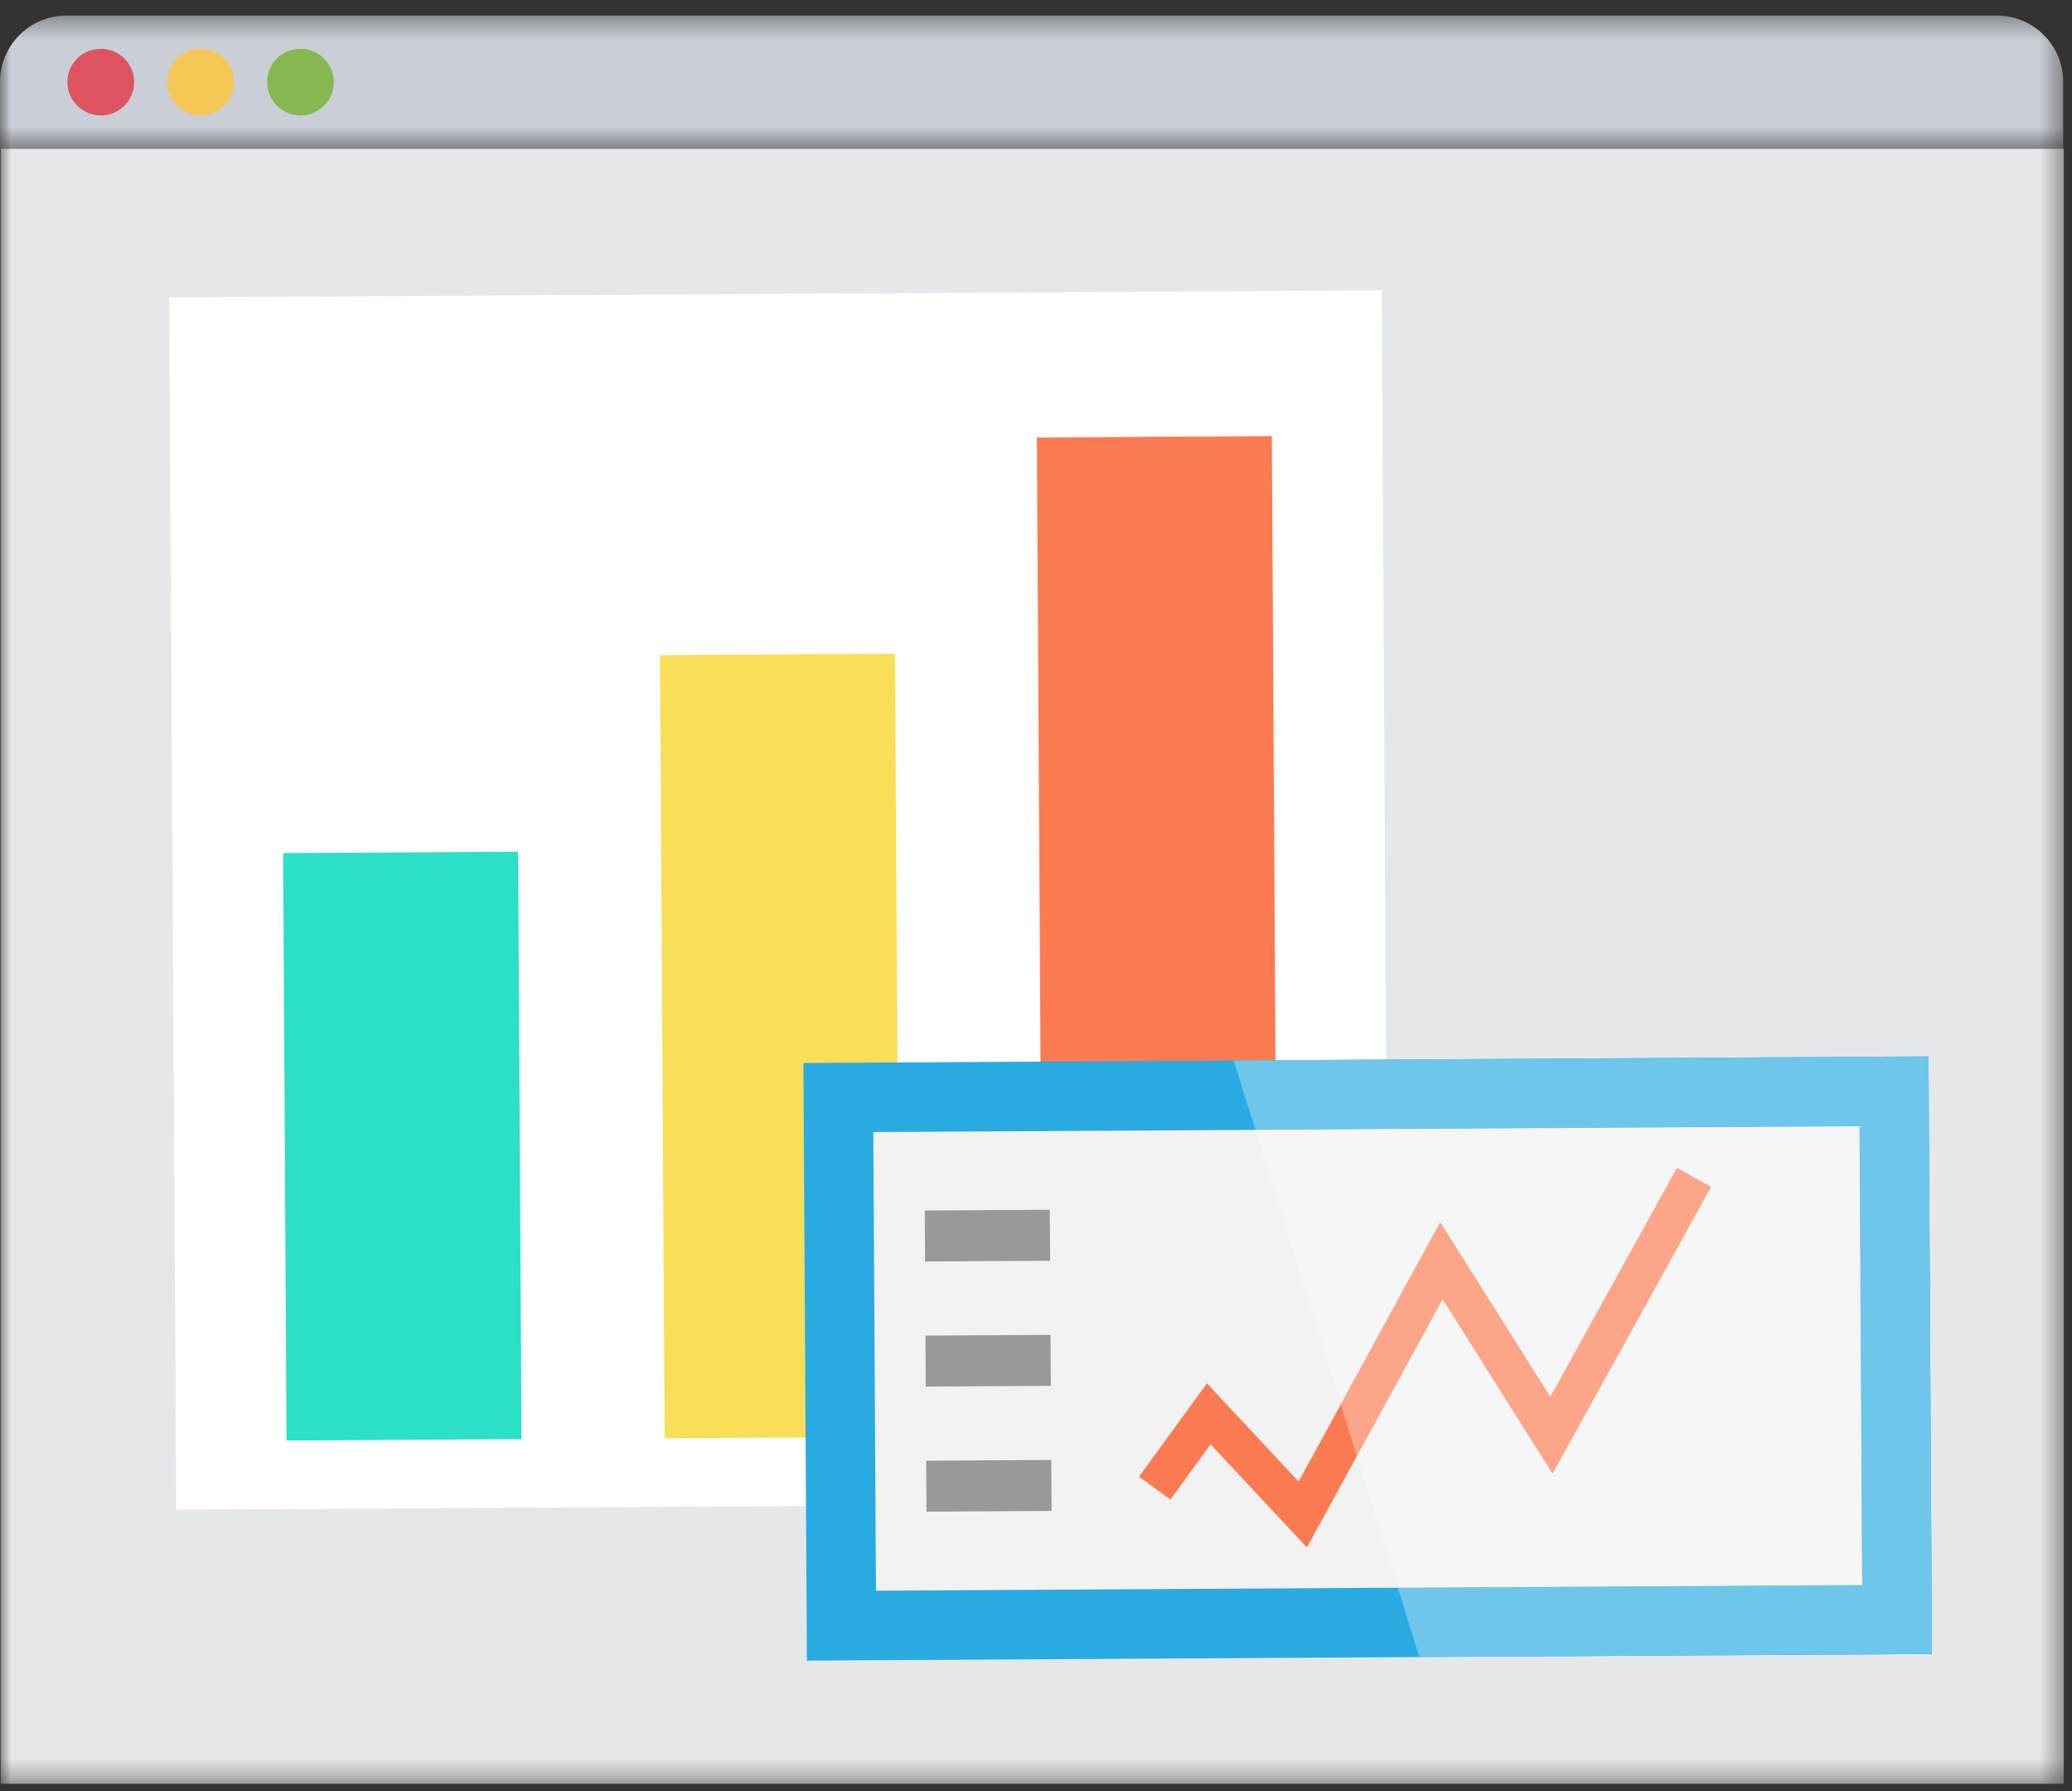
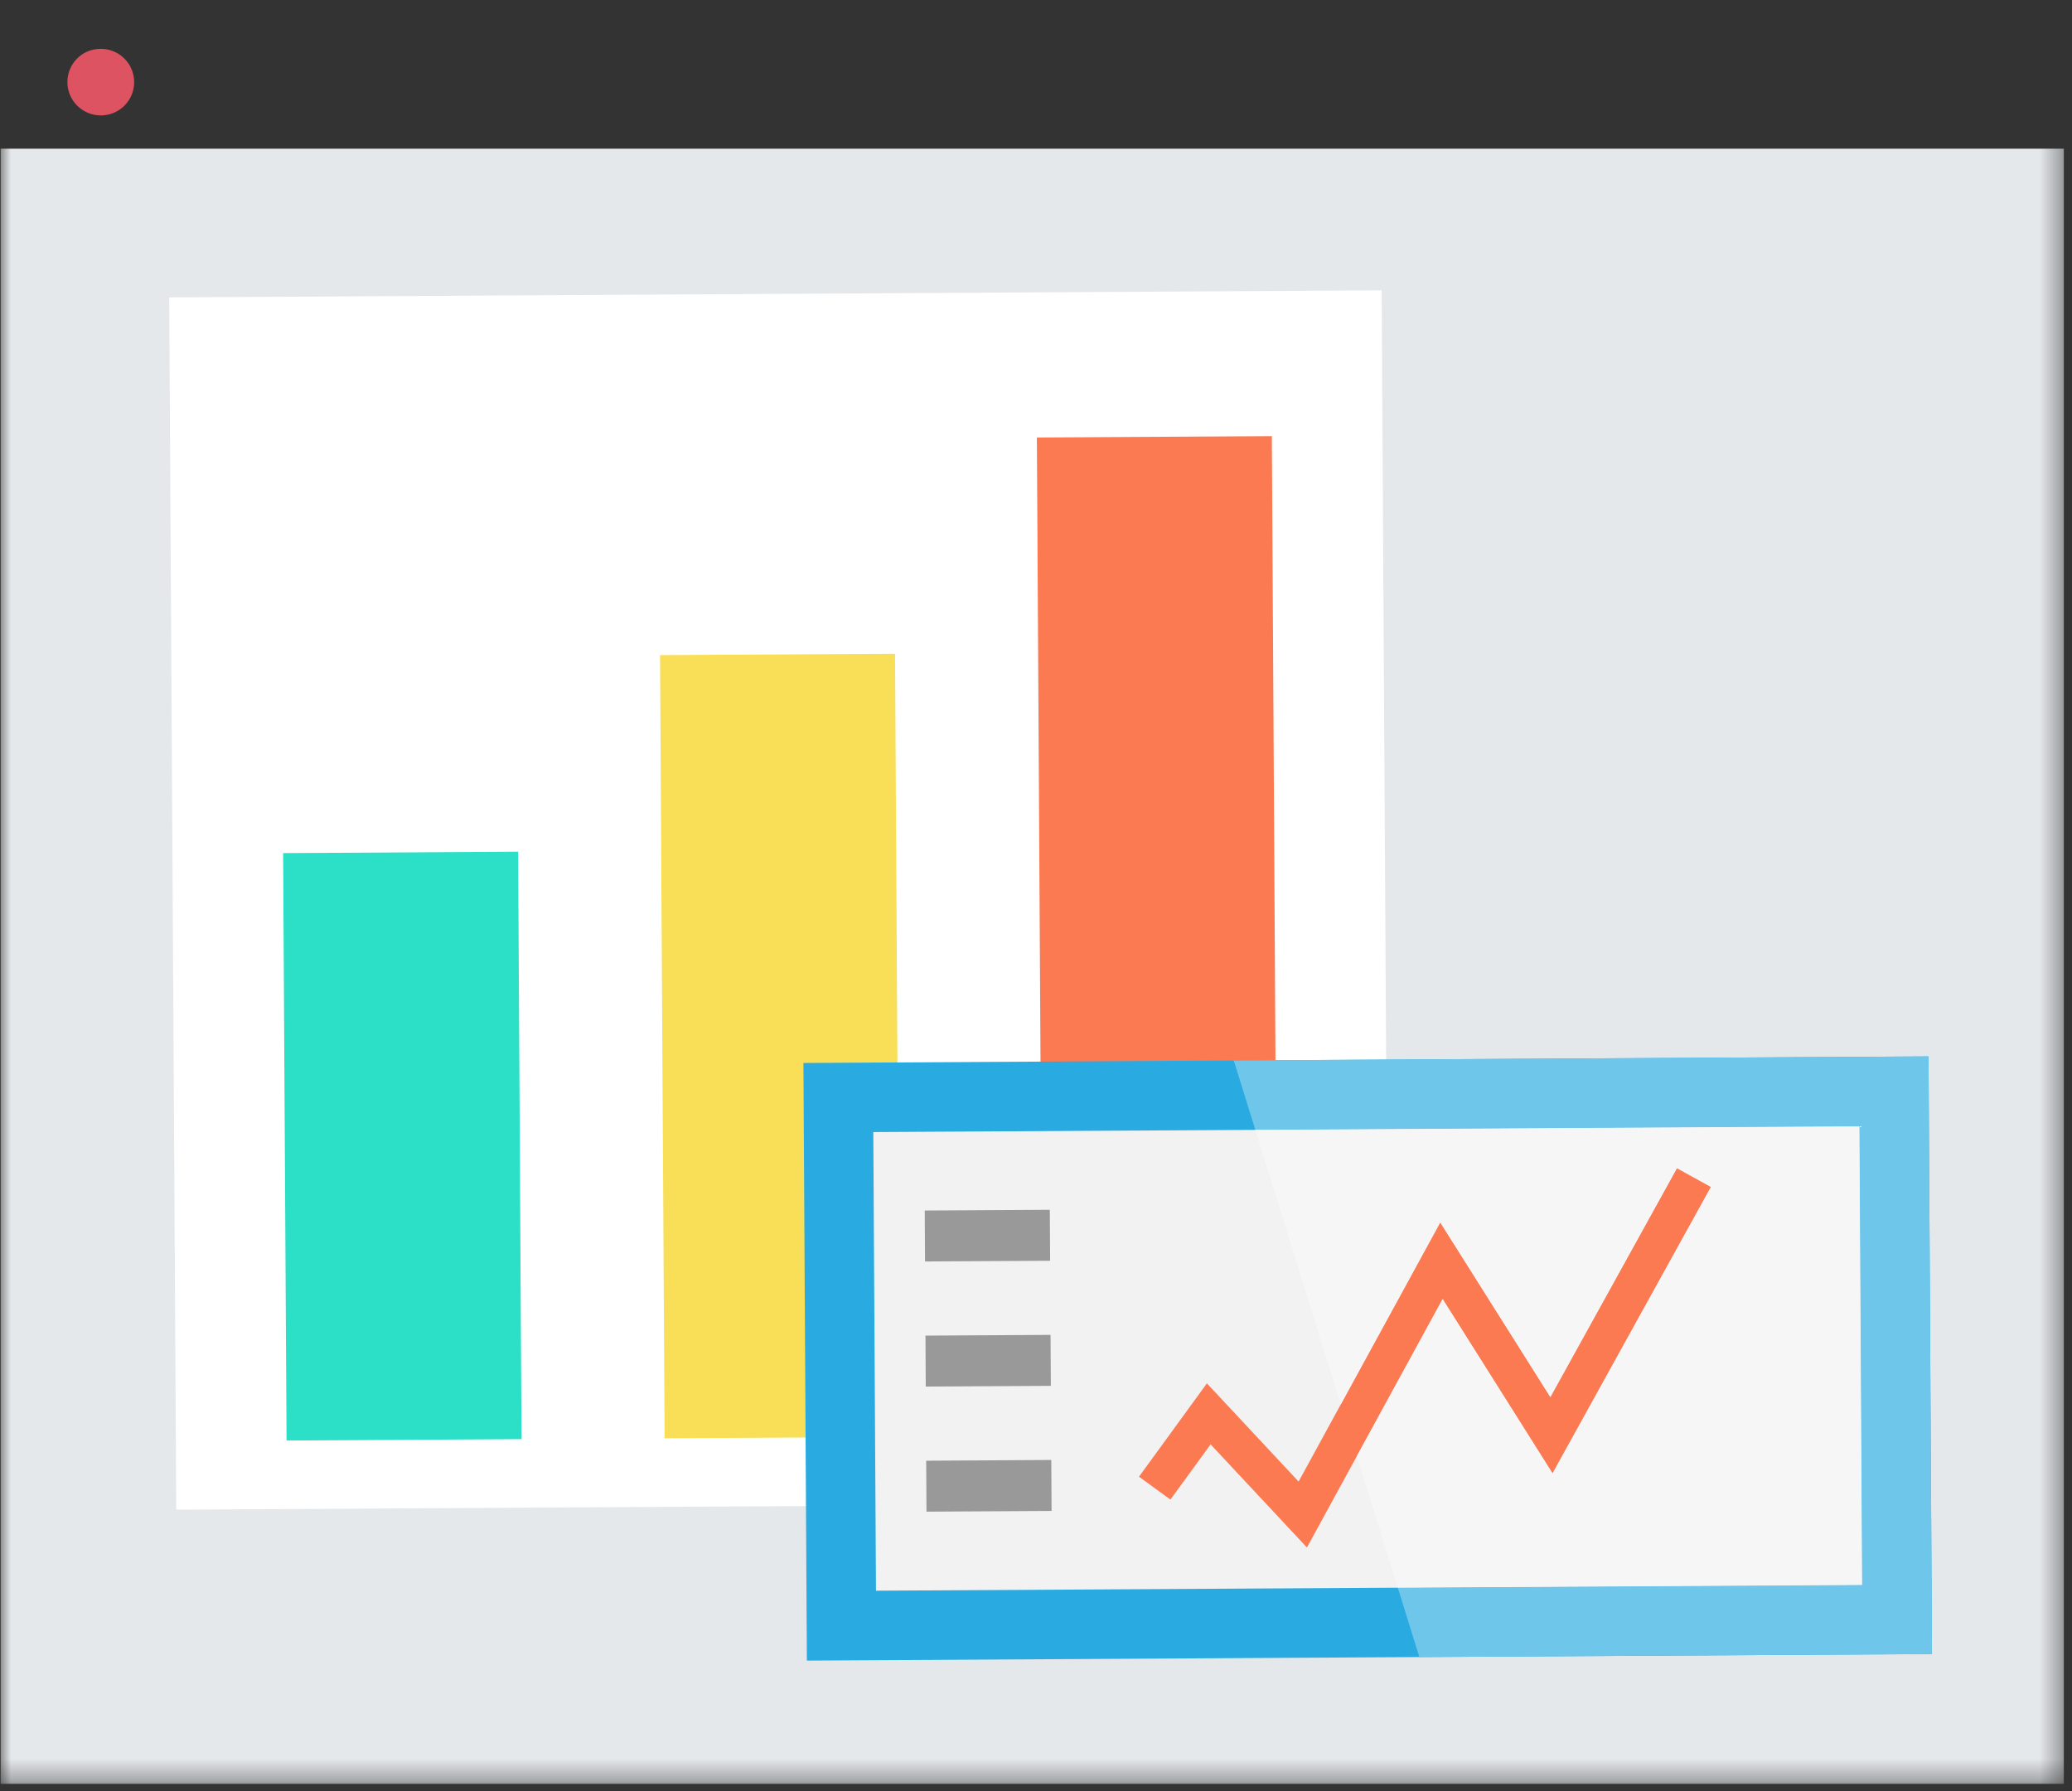
<svg xmlns="http://www.w3.org/2000/svg" xmlns:xlink="http://www.w3.org/1999/xlink" width="96" height="83">
  <rect width="100%" height="100%" fill="#333333" stroke="none" />
  <defs>
-     <path id="a" d="M0 .349h95.592v6.167H0z" />
    <path id="c" d="M0 82.651h95.622V.721H0z" />
  </defs>
  <g fill="none" fill-rule="evenodd">
    <g transform="translate(0 .373)">
      <mask id="b" fill="#fff">
        <use xlink:href="#a" />
      </mask>
      <path fill="#CACFD7" d="M95.592 3.432v3.084H-.001V3.432A3.083 3.083 0 013.084.348h89.424a3.073 3.073 0 013.084 3.084" mask="url(#b)" />
    </g>
    <mask id="d" fill="#fff">
      <use xlink:href="#c" />
    </mask>
    <path fill="#E5E8EB" d="M.03 82.651h95.592V6.89H.03z" mask="url(#d)" />
    <path fill="#DE5362" d="M4.674 5.347c-.853 0-1.55-.689-1.55-1.542 0-.851.681-1.541 1.533-1.541h.017a1.541 1.541 0 110 3.083" mask="url(#d)" />
-     <path fill="#F5C757" d="M9.3 5.347c-.853 0-1.55-.689-1.55-1.542 0-.851.682-1.541 1.533-1.541H9.3a1.541 1.541 0 110 3.083" mask="url(#d)" />
-     <path fill="#86B852" d="M13.926 5.347c-.853 0-1.55-.689-1.55-1.542 0-.851.682-1.541 1.534-1.541h.016a1.541 1.541 0 110 3.083" mask="url(#d)" />
    <path fill="#FFF" d="M64.015 13.452L7.84 13.78l.327 56.168 56.174-.327z" mask="url(#d)" />
    <path fill="#2BE0C6" d="M24.005 39.463l-10.887.064.158 27.216 10.887-.064z" mask="url(#d)" />
    <path fill="#F9DE58" d="M41.469 30.29l-10.888.063.212 36.287 10.887-.063z" mask="url(#d)" />
    <path fill="#FC7A51" d="M58.927 20.208l-10.887.063.27 46.267 10.886-.063z" mask="url(#d)" />
    <path fill="#29ABE2" d="M89.352 48.947l.16 27.69-52.128.304-.16-27.69z" mask="url(#d)" />
    <path fill="#F2F2F2" d="M40.586 73.702l-.124-21.25 45.688-.266.123 21.25z" mask="url(#d)" />
    <path fill="#FC7A51" d="M60.553 71.7l-4.463-4.777-1.862 2.557-1.457-1.06 3.147-4.325 4.249 4.55 6.562-12.01 5.102 8.092 5.864-10.605 1.579.872-7.342 13.276-5.092-8.078z" mask="url(#d)" />
    <path fill="#999" d="M42.845 56.087l5.795-.034.015 2.362-5.796.033zm.034 5.796l5.795-.034.014 2.362-5.796.033zm.033 5.796l5.796-.034.014 2.361-5.796.034z" mask="url(#d)" />
    <path fill="#6EC6EB" d="M89.352 48.947l-7.17.042-7.727.045-4.705.027-7.729.046-4.705.027-.154.001 1 3.214 27.987-.163.124 21.25-21.51.126.998 3.214 23.752-.138z" mask="url(#d)" />
    <path fill="#F6F6F6" d="M86.15 52.186l-27.988.163L62.12 65.07l4.61-8.436 5.101 8.093 5.865-10.605 1.579.872-7.342 13.276-5.092-8.078-3.975 7.275 1.897 6.095 21.511-.126z" mask="url(#d)" />
-     <path fill="#FDA589" d="M77.695 54.121l-5.864 10.606-5.102-8.093-4.61 8.436.746 2.396 3.975-7.274 5.092 8.078 7.342-13.276z" mask="url(#d)" />
  </g>
</svg>